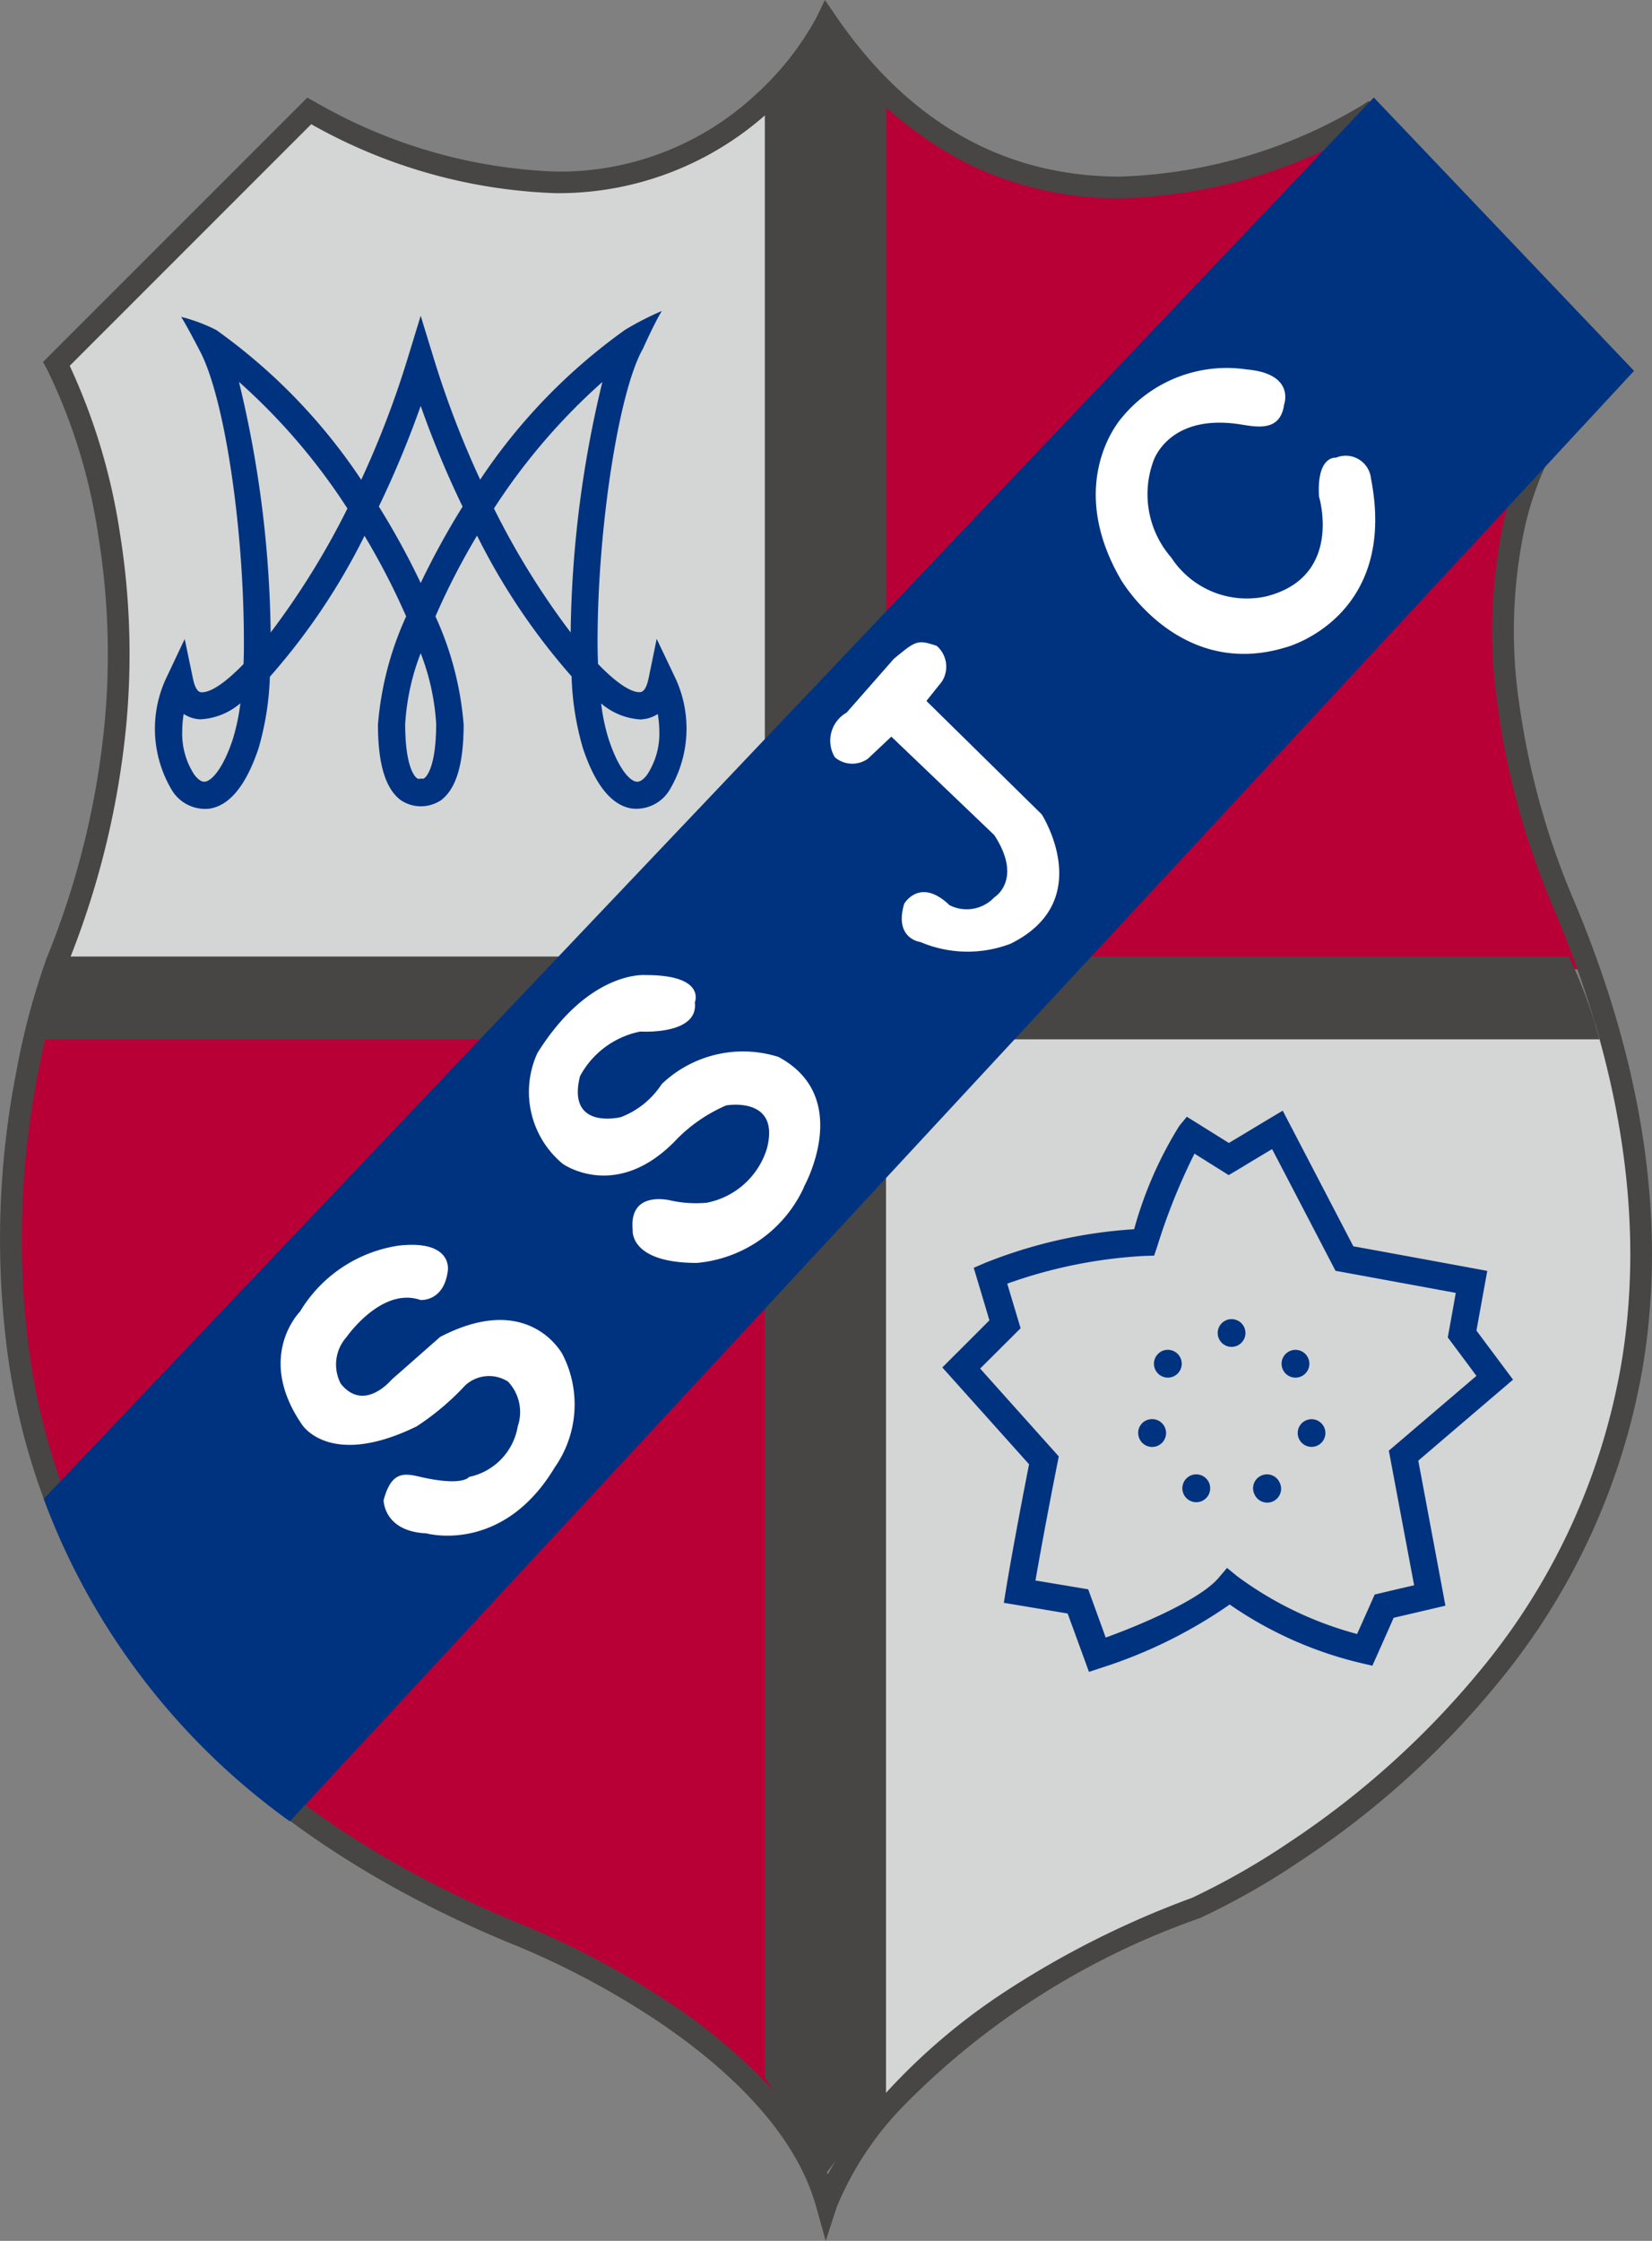
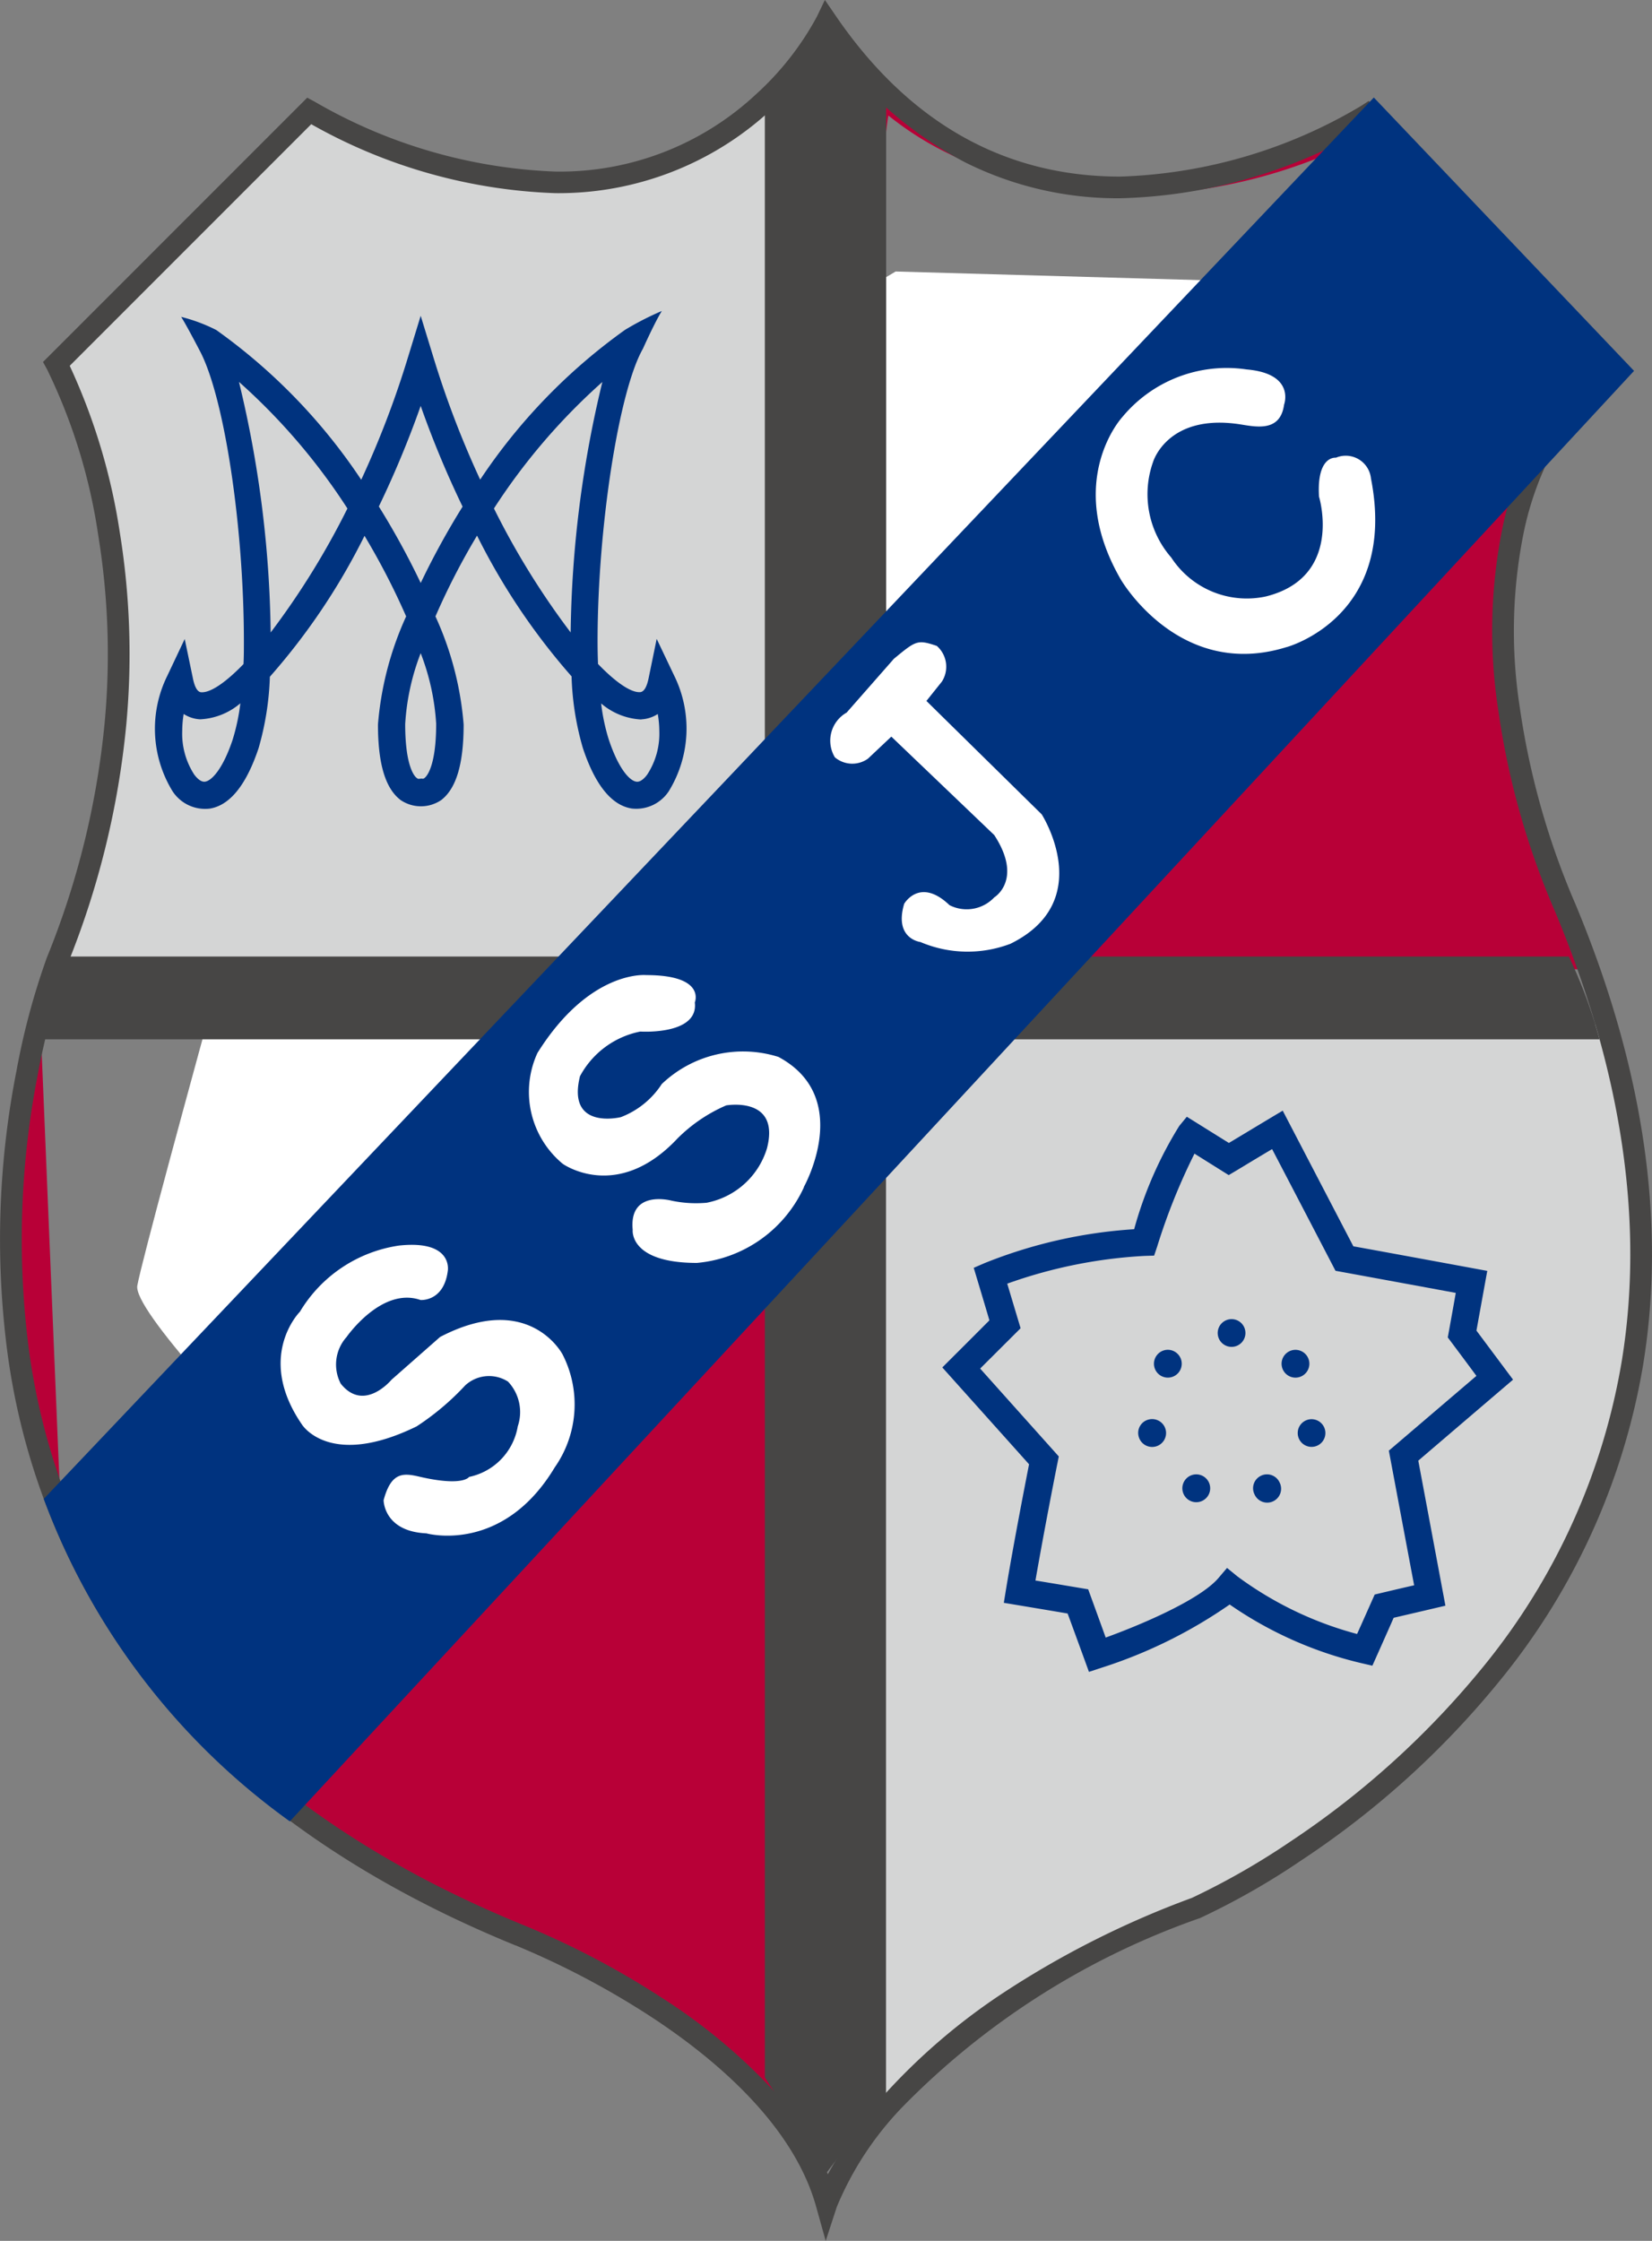
<svg xmlns="http://www.w3.org/2000/svg" width="58.625" height="79.515" viewBox="0 0 58.625 79.515">
  <rect x="0" y="0" width="58.625" height="79.515" fill="#808080" stroke="none" />
  <g transform="translate(0.382 0.765)">
    <path d="M46.875,5.15,62.75,5.6l2.117,9.677L59.29,42.814,35.384,57.764S19.661,42.8,19.964,41.132s6.5-23.886,6.5-23.886Z" transform="translate(-15.473 3.719)" fill="#fff" />
    <path d="M33.037,57.048c1.805-2.183,5.16-5.087,11.17-7.341,0,0,21.006-9.217,14.576-31.353l-25.8.111Z" transform="translate(-2.145 17.234)" fill="#d4d5d5" />
    <path d="M18.544,32.968c4.97-12.283,0-21.255,0-21.255l8.97-8.972c8.976,4.816,14.167,1.744,16.615-.8l.063,30.952Z" transform="translate(-16.922 0.433)" fill="#d4d5d5" />
    <path d="M29.55,45.149c3.272.678,10.186,6.376,10.186,6.376l.35-28.627L22.63,41.4a28.722,28.722,0,0,0,6.92,3.75" transform="translate(-12.74 21.885)" fill="#b80037" />
    <path d="M39.862,51.794l-.206-.17c-.069-.057-6.927-5.686-10.131-6.35l-.016,0A29.131,29.131,0,0,1,22.554,41.5l-.116-.086L40.219,22.572ZM29.585,45.025c2.99.626,8.835,5.267,10.028,6.233l.343-28.034L22.822,41.382A28.9,28.9,0,0,0,29.585,45.025Z" transform="translate(-12.74 21.885)" fill="#b80037" />
-     <path d="M18.69,18.418a30.748,30.748,0,0,0,.7,16.87l16.289-17.1Z" transform="translate(-17.639 17.059)" fill="#b80037" />
+     <path d="M18.69,18.418a30.748,30.748,0,0,0,.7,16.87Z" transform="translate(-17.639 17.059)" fill="#b80037" />
    <path d="M35.98,18.051,19.337,35.527l-.07-.2a28.353,28.353,0,0,1-1.491-7.593,32.564,32.564,0,0,1,.789-9.349l.023-.1Zm-16.54,17L35.375,18.315l-16.583.229a32.3,32.3,0,0,0-.761,9.178A28.235,28.235,0,0,0,19.44,35.048Z" transform="translate(-17.639 17.059)" fill="#b80037" />
    <path d="M54.469,25.917C50.543,19.043,51.717,11.3,52.257,8.925L36.318,26.032Z" transform="translate(1.27 7.583)" fill="#b80037" />
    <path d="M36.022,26.162,52.488,8.49l-.105.463c-.355,1.558-1.916,9.7,2.2,16.9l.109.19ZM52.036,9.35,36.614,25.9l17.637-.112C50.524,19.09,51.577,11.657,52.036,9.35Z" transform="translate(1.27 7.583)" fill="#b80037" />
-     <path d="M33.255,2.295c-.465,2.086-.36,10.874-.107,18.3l16.407-17.1c-10.2,4.523-16.3-1.2-16.3-1.2" transform="translate(-2.195 0.797)" fill="#b80037" />
    <path d="M33.179,2.048l.164.153A10.225,10.225,0,0,0,35.58,3.655a14.256,14.256,0,0,0,6.34,1.452A18.739,18.739,0,0,0,49.5,3.378l.144.206L33.031,20.905l-.01-.3c-.255-7.483-.36-16.229.11-18.335Zm8.74,3.315A14.511,14.511,0,0,1,35.456,3.88a11.2,11.2,0,0,1-2.117-1.343c-.41,2.377-.312,10.589-.073,17.754L49.028,3.86A18.675,18.675,0,0,1,41.919,5.363Z" transform="translate(-2.195 0.797)" fill="#b80037" />
    <path d="M72.545,33.655H48.311V26.172l-.643.643a1.475,1.475,0,0,1-1.327-.19A1.319,1.319,0,0,1,46.8,24.92l1.516-1.633V3.373L46.225,1.048,44.011,3.519V33.655h-24.9l-.886,2.938H36.062a4.513,4.513,0,0,1,3.675-2.418c2.141,0,1.937,1.1,1.937,1.1.136,1.178-1.858,1.141-1.858,1.141a2.244,2.244,0,0,0-.874.18h5.069v.348a2.455,2.455,0,0,1,.621.231c2.691,1.445.872,4.816.872,4.816a4.549,4.549,0,0,1-1.493,1.781V73.43l2.2,3.367,2.1-2.766V36.593H73.633a17.537,17.537,0,0,0-1.089-2.938" transform="translate(-17.251 -0.479)" fill="#474645" />
    <path d="M53.416,25.551s-4.334-.8-4.753-.872c-.2-.384-2.507-4.814-2.507-4.814l-.441.263-1.469.884-1.493-.931-.269.328a13.894,13.894,0,0,0-1.6,3.663,17.127,17.127,0,0,0-5.3,1.2l-.393.17s.443,1.473.556,1.864c-.306.308-1.671,1.671-1.671,1.671s2.794,3.118,3.078,3.436c-.134.688-.536,2.744-.818,4.44l-.077.476s1.852.308,2.264.38c.146.391.757,2.07.757,2.07l.445-.146a17.015,17.015,0,0,0,4.549-2.244,13.721,13.721,0,0,0,4.678,2.082l.386.089s.613-1.372.755-1.7c.346-.079,1.837-.429,1.837-.429s-.87-4.658-.963-5.146c.372-.32,3.363-2.875,3.363-2.875L53.031,27.67c.059-.328.384-2.119.384-2.119m-3.495,6.366s.757,4.039.9,4.79c-.474.107-1.4.328-1.4.328s-.429.967-.625,1.4a12.589,12.589,0,0,1-4.247-2.044l-.368-.3-.306.36c-.676.789-2.819,1.684-4,2.111-.186-.52-.621-1.712-.621-1.712s-1.3-.219-1.872-.312c.338-1.943.775-4.142.781-4.164l.047-.239s-2.3-2.57-2.79-3.118l1.435-1.431s-.332-1.107-.474-1.582a17.14,17.14,0,0,1,4.879-.985l.334-.01.107-.318a21.784,21.784,0,0,1,1.325-3.3l1.214.761.257-.152s.793-.48,1.283-.771c.386.735,2.25,4.318,2.25,4.318s3.509.643,4.268.785c-.091.524-.283,1.58-.283,1.58s.7.935,1.016,1.364l-3.1,2.647" transform="translate(-1.018 18.78)" fill="#00337f" />
    <path d="M39.4,23.521a.492.492,0,1,0,.492.49.491.491,0,0,0-.492-.49" transform="translate(3.923 22.522)" fill="#00337f" />
    <path d="M37.9,24.245a.493.493,0,1,0,.692-.079.49.49,0,0,0-.692.079" transform="translate(2.776 23.073)" fill="#00337f" />
    <path d="M37.9,25.287a.487.487,0,0,0-.37.587.494.494,0,1,0,.37-.587" transform="translate(2.492 24.316)" fill="#00337f" />
    <path d="M39,26.292a.494.494,0,1,0,.231.658A.494.494,0,0,0,39,26.292" transform="translate(3.285 25.308)" fill="#00337f" />
    <path d="M39.81,26.292a.49.49,0,0,0-.231.658.493.493,0,1,0,.888-.427.491.491,0,0,0-.658-.231" transform="translate(4.557 25.308)" fill="#00337f" />
    <path d="M40.9,25.286a.491.491,0,0,0-.217.957.491.491,0,1,0,.217-.957" transform="translate(5.352 24.316)" fill="#00337f" />
    <path d="M40.907,24.245a.493.493,0,1,0-.079.694.493.493,0,0,0,.079-.694" transform="translate(5.069 23.073)" fill="#00337f" />
    <path d="M35.055,18.815a10.07,10.07,0,0,0,.4,2.533c.433,1.307,1.018,2.034,1.734,2.147a1.383,1.383,0,0,0,1.319-.619,4.245,4.245,0,0,0,.186-4.1l-.619-1.3-.289,1.408c-.067.314-.168.478-.306.482-.322.016-.854-.344-1.487-1-.01-.261-.016-.526-.016-.8,0-4.031.753-8.885,1.609-10.385,0,0,.429-.957.672-1.34a10.418,10.418,0,0,0-1.307.67,20.42,20.42,0,0,0-5.14,5.314,33.687,33.687,0,0,1-1.647-4.3L29.7,6.012,29.235,7.53a33.386,33.386,0,0,1-1.645,4.3,20.338,20.338,0,0,0-5.144-5.314A5.9,5.9,0,0,0,21.2,6.05c.188.291.67,1.22.67,1.22.872,1.663,1.556,6.267,1.556,10.3,0,.277,0,.542-.014.8-.635.656-1.166,1.016-1.493,1-.132,0-.235-.168-.3-.482l-.293-1.408-.615,1.3a4.241,4.241,0,0,0,.182,4.1,1.381,1.381,0,0,0,1.319.619c.716-.113,1.3-.84,1.736-2.147a10.267,10.267,0,0,0,.4-2.533,23.033,23.033,0,0,0,3.359-5,25.281,25.281,0,0,1,1.477,2.859,11.427,11.427,0,0,0-1,3.835c0,1.394.261,2.266.8,2.679a1.281,1.281,0,0,0,1.449,0c.532-.413.791-1.285.791-2.679a11.352,11.352,0,0,0-1-3.835A24.953,24.953,0,0,1,31.7,13.811a23.179,23.179,0,0,0,3.359,5m2.471,1.52a1.173,1.173,0,0,0,.583-.19,3.579,3.579,0,0,1,.055.6,2.65,2.65,0,0,1-.429,1.55c-.077.105-.233.279-.389.251-.237-.036-.629-.451-.977-1.5a6.943,6.943,0,0,1-.269-1.275,2.364,2.364,0,0,0,1.427.569M36.147,8.361a39.593,39.593,0,0,0-1.125,8.887,27.7,27.7,0,0,1-2.722-4.4,21.947,21.947,0,0,1,3.847-4.488M23.031,21.041c-.348,1.05-.747,1.465-.977,1.5-.16.028-.312-.146-.391-.251a2.665,2.665,0,0,1-.425-1.55,3.794,3.794,0,0,1,.051-.6,1.18,1.18,0,0,0,.585.19,2.368,2.368,0,0,0,1.427-.569,7.3,7.3,0,0,1-.269,1.275m1.344-3.792a39.593,39.593,0,0,0-1.125-8.887A21.894,21.894,0,0,1,27.1,12.849a27.846,27.846,0,0,1-2.724,4.4M30.249,20.5c0,1.58-.378,1.939-.471,1.939l-.04-.006-.164.014.047-.008c-.1,0-.471-.358-.471-1.939a8.307,8.307,0,0,1,.55-2.517,8.307,8.307,0,0,1,.55,2.517m-.55-5.01a27.837,27.837,0,0,0-1.485-2.712A35.2,35.2,0,0,0,29.7,9.209a34.752,34.752,0,0,0,1.487,3.574A27.869,27.869,0,0,0,29.7,15.494" transform="translate(-15.153 4.429)" fill="#00337f" />
    <path d="M46.634,0l.375.548C49.6,4.344,53,6.268,57.111,6.268a17.763,17.763,0,0,0,8.556-2.511l.267-.173.22.23,8.684,9.11-.276.265a11.059,11.059,0,0,0-3.134,5.736,17.673,17.673,0,0,0-.133,6.184,27.378,27.378,0,0,0,1.969,6.963l.006.014c2.421,5.8,3.229,11.3,2.4,16.35a23.95,23.95,0,0,1-5.078,11.194,31.27,31.27,0,0,1-7.052,6.385,26,26,0,0,1-3.582,2.042l-.019.008a27.384,27.384,0,0,0-10.546,6.694,11.361,11.361,0,0,0-2.336,3.551l-.394,1.207-.342-1.223c-.823-2.944-3.663-5.3-5.9-6.758a29.41,29.41,0,0,0-4.771-2.508l-.006,0c-5.922-2.419-10.485-5.764-13.561-9.943a24.186,24.186,0,0,1-4.515-11.55,30.9,30.9,0,0,1,.375-9.522,25.5,25.5,0,0,1,1.063-3.982l0-.006a29.5,29.5,0,0,0,2.07-8.393A26.285,26.285,0,0,0,20.848,19a20.079,20.079,0,0,0-1.821-5.9l-.14-.253,9.377-9.379.252.135A18.39,18.39,0,0,0,37.061,6.09a10.207,10.207,0,0,0,7.116-2.731A10.36,10.36,0,0,0,46.346.6ZM57.111,7.037a12.091,12.091,0,0,1-5.5-1.274,13.842,13.842,0,0,1-4.877-4.278A11.725,11.725,0,0,1,44.722,3.9a11.091,11.091,0,0,1-7.66,2.956,18.911,18.911,0,0,1-8.656-2.447l-8.571,8.573a21.713,21.713,0,0,1,1.773,5.886,27.055,27.055,0,0,1,.236,6.828,30.265,30.265,0,0,1-2.122,8.608,25.44,25.44,0,0,0-1.03,3.878,30.386,30.386,0,0,0-.358,9.283,23.42,23.42,0,0,0,4.378,11.173c2.991,4.055,7.438,7.309,13.219,9.671a29.639,29.639,0,0,1,4.9,2.571,20.371,20.371,0,0,1,3.741,3.054,10.948,10.948,0,0,1,2.168,3.22,14.525,14.525,0,0,1,2.085-2.914,22.057,22.057,0,0,1,4.06-3.472,32.708,32.708,0,0,1,6.776-3.423,26.092,26.092,0,0,0,3.481-1.99,30.773,30.773,0,0,0,6.872-6.232,23.183,23.183,0,0,0,4.9-10.832c.8-4.9.007-10.252-2.352-15.905a27.724,27.724,0,0,1-2.03-7.175,18.434,18.434,0,0,1,.143-6.454A11.857,11.857,0,0,1,73.757,12.9L65.811,4.569A18.207,18.207,0,0,1,57.111,7.037Z" transform="translate(-17.743 -0.767)" fill="#474645" />
    <path d="M65.522,2.1l-47.2,49.726a24.633,24.633,0,0,0,8.732,11.443L74.757,11.8ZM36.46,50.7C34.6,53.809,31.9,53.049,31.9,53.049c-1.518-.069-1.518-1.176-1.518-1.176.277-1.034.72-.965,1.311-.826,1.516.346,1.722,0,1.722,0a2.209,2.209,0,0,0,1.728-1.795,1.576,1.576,0,0,0-.344-1.586,1.246,1.246,0,0,0-1.522.134,9.226,9.226,0,0,1-1.722,1.453c-3.1,1.516-4.073-.069-4.073-.069-1.657-2.416-.069-4-.069-4a4.932,4.932,0,0,1,3.519-2.347c1.932-.206,1.728.9,1.728.9-.142,1.1-.967,1.032-.967,1.032-1.382-.482-2.625,1.313-2.625,1.313a1.464,1.464,0,0,0-.206,1.657c.828,1.036,1.8-.14,1.8-.14l1.724-1.518c3.173-1.655,4.349.623,4.349.623a3.891,3.891,0,0,1-.277,4M45.3,40.764a4.63,4.63,0,0,1-3.8,2.689c-2.418,0-2.278-1.174-2.278-1.174-.14-1.451,1.382-1.034,1.382-1.034a4.211,4.211,0,0,0,1.242.073,2.791,2.791,0,0,0,2.141-1.932c.48-1.866-1.449-1.522-1.449-1.522a5.569,5.569,0,0,0-1.728,1.174c-2.137,2.281-4.069.9-4.069.9a3.311,3.311,0,0,1-.9-3.934C37.7,33.036,39.7,33.24,39.7,33.24c2.139,0,1.726.971,1.726.971.14,1.168-1.934,1.032-1.934,1.032a3.114,3.114,0,0,0-2.141,1.586c-.48,1.932,1.451,1.451,1.451,1.451a3.012,3.012,0,0,0,1.451-1.174,4.177,4.177,0,0,1,4.14-.963c2.691,1.443.9,4.62.9,4.62m7.311-8.626a4.268,4.268,0,0,1-3.173-.071s-.945-.111-.575-1.356c0,0,.552-.963,1.609.049a1.344,1.344,0,0,0,1.588-.277s1.034-.621,0-2.21L48.4,24.778l-.828.781a.956.956,0,0,1-1.176-.047,1.145,1.145,0,0,1,.417-1.586l1.678-1.91c.781-.643.83-.69,1.522-.457a.981.981,0,0,1,.182,1.265l-.55.688,4.092,4.025s1.979,3.086-1.127,4.6M62.43,21.6c-3.816,1.192-5.888-2.4-5.888-2.4-2.024-3.5.047-5.751.047-5.751a4.811,4.811,0,0,1,4.419-1.7C62.752,11.9,62.337,13,62.337,13c-.138,1.01-1.046.773-1.607.69-2.531-.368-3.039,1.334-3.039,1.334a3.416,3.416,0,0,0,.643,3.4,3.2,3.2,0,0,0,3.361,1.38c2.758-.69,1.882-3.543,1.882-3.543-.087-1.469.6-1.38.6-1.38a.9.9,0,0,1,1.244.737c.963,4.923-2.993,5.984-2.993,5.984" transform="translate(-17.151 0.595)" fill="#00337f" />
  </g>
</svg>